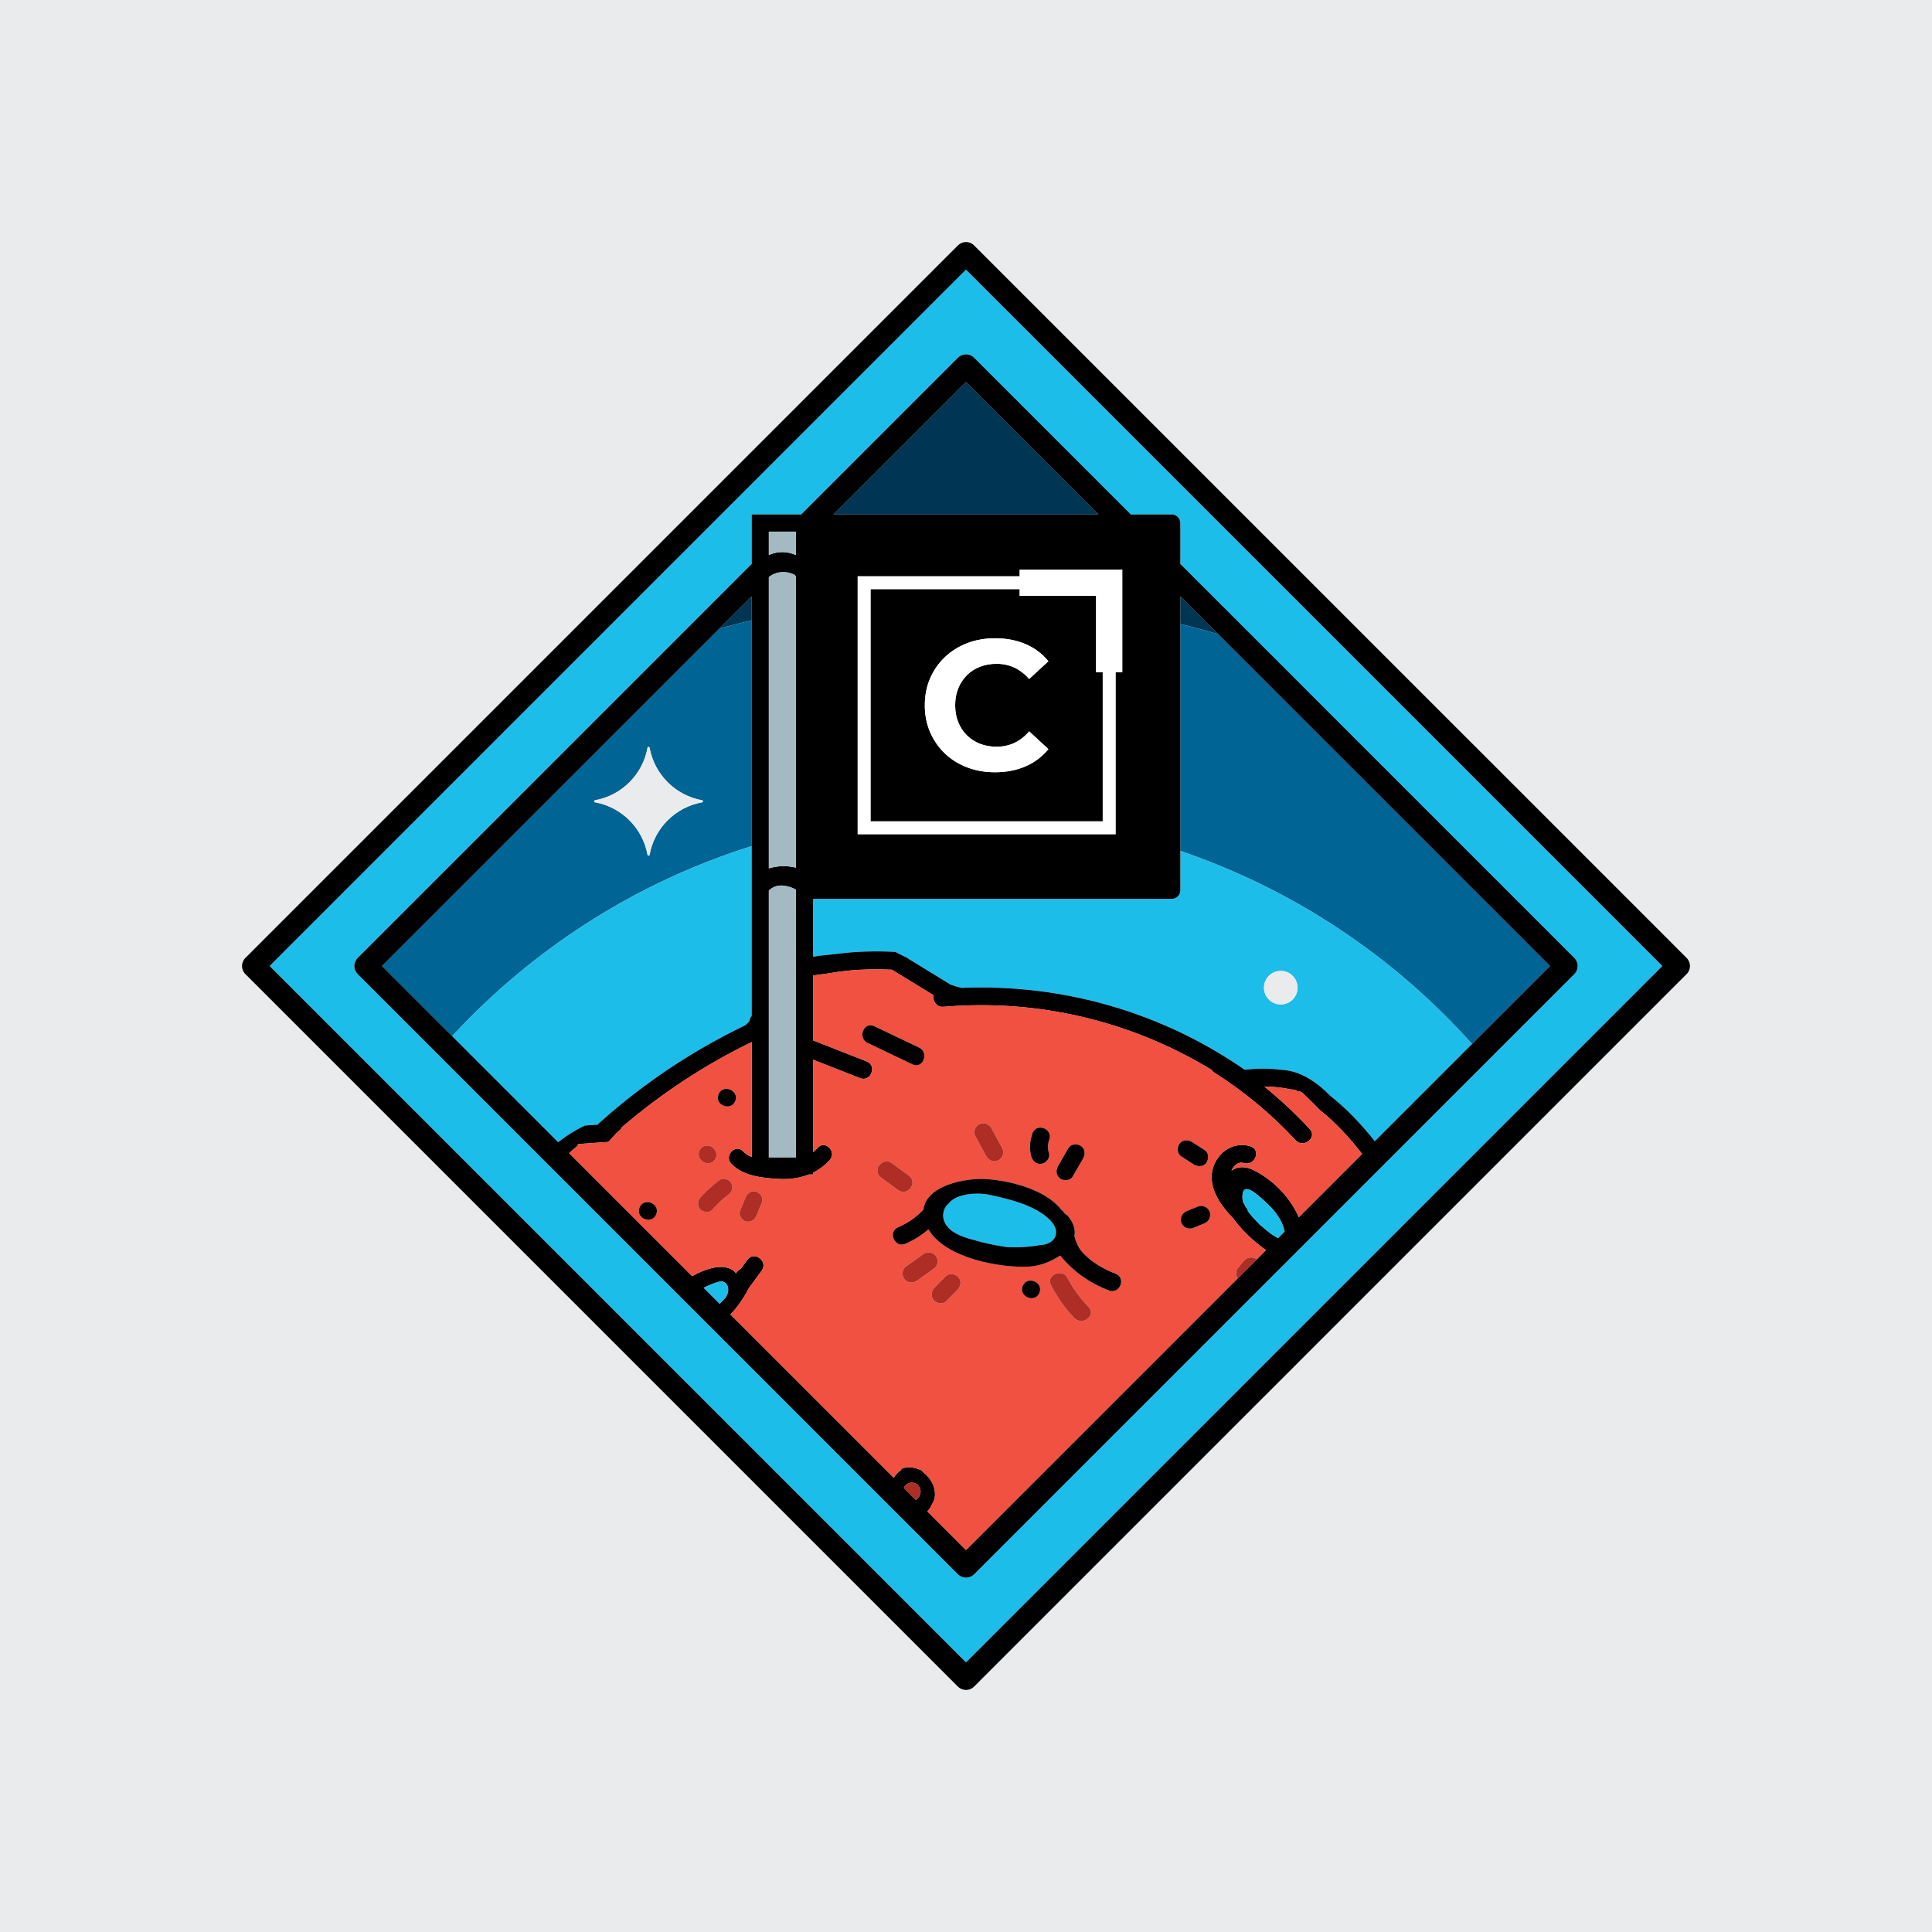
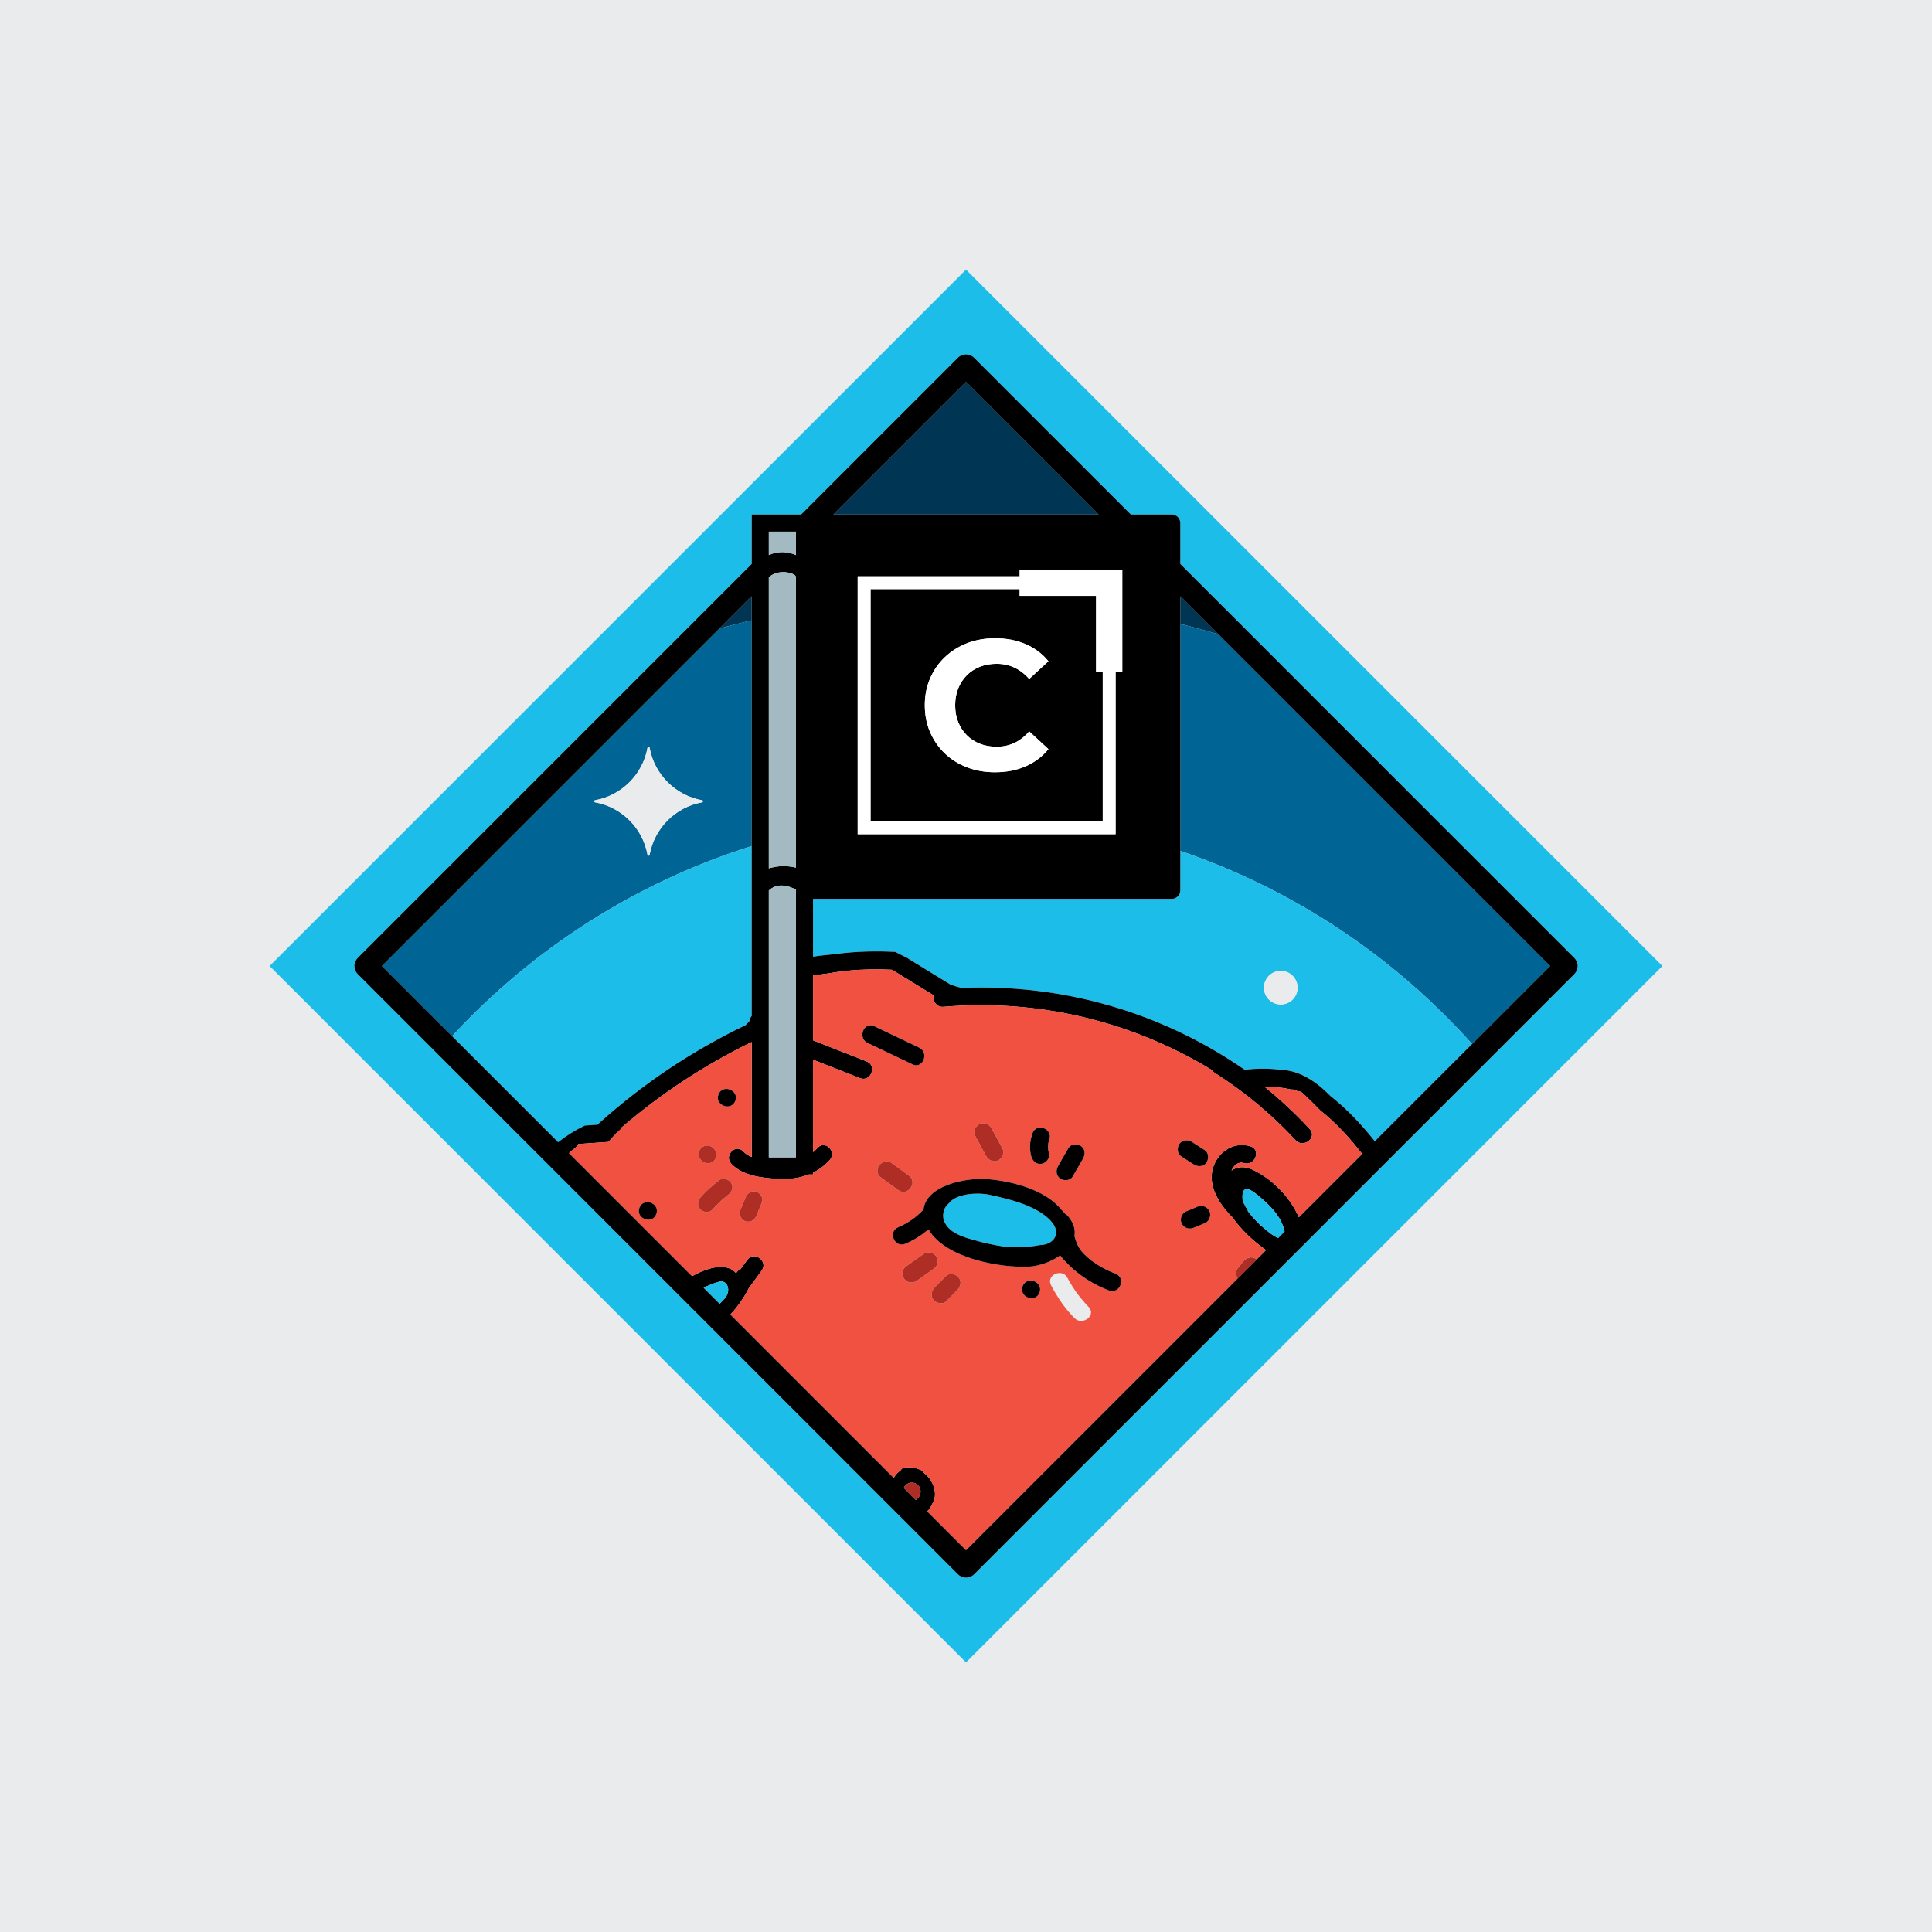
<svg xmlns="http://www.w3.org/2000/svg" id="a" width="315" height="315" viewBox="0 0 315 315">
  <rect x="0" width="315" height="315" fill="#eaebed" stroke-width="0" />
  <path d="M122.558,97.217l-5.246,5.246c1.735-.473,3.486-.908,5.246-1.319v-3.927Z" fill="#003554" stroke-width="0" />
  <polygon points="157.5 62.275 135.892 83.883 179.108 83.883 157.5 62.275" fill="#003554" stroke-width="0" />
  <path d="M192.442,97.217v4.511c2.083.524,4.153,1.077,6.2,1.688l-6.2-6.2Z" fill="#003554" stroke-width="0" />
  <path d="M122.558,137.949v-36.805c-1.76.411-3.51.846-5.246,1.319l-55.039,55.039,11.439,11.439.003.003c13.139-14.228,29.912-25.045,48.843-30.994ZM97.023,130.474c4.343-.785,7.767-4.209,8.552-8.552.035-.197.304-.197.339,0,.785,4.343,4.209,7.767,8.552,8.552.197.035.197.304,0,.339-4.343.785-7.767,4.209-8.552,8.552-.035.197-.304.197-.339,0-.785-4.343-4.209-7.767-8.552-8.552-.197-.035-.197-.304,0-.339Z" fill="#006494" stroke-width="0" />
  <path d="M192.442,101.728v37.012c18.489,6.282,34.816,17.244,47.567,31.478l.002-.002,12.715-12.715-54.085-54.085c-2.046-.611-4.117-1.164-6.2-1.688Z" fill="#006494" stroke-width="0" />
  <path d="M231.102,117.562l-62.83-62.83-10.772-10.77-113.539,113.539,40.883,40.883v.002l14.7,14.7,3.026,3.025,2.739,2.739,25.476,25.476.307.307.373.373,26.035,26.035,19.783-19.783.924-.924,2.627-2.627,3.363-3.363,45.196-45.196,2.124-2.124,39.523-39.523-6.255-6.256-33.683-33.683ZM256.676,158.824l-14.224,14.224-18.127,18.127-1.797,1.796-12.22,12.22-.495.497-1.602,1.602h-.002l-.934.934-.191.193-5.103,5.101-43.163,43.163c-.325.325-.741.497-1.165.531-.051.004-.101.015-.152.015s-.101-.011-.152-.015c-.425-.035-.84-.206-1.165-.531l-84.953-84.952-11.282-11.282-1.624-1.623c-.354-.354-.55-.829-.55-1.323,0-.292.076-.573.205-.829.089-.177.199-.344.341-.487l34.313-34.313,17.155-17.158,12.769-12.767v-8.064h8.064l25.56-25.56c.728-.728,1.907-.728,2.634,0l25.561,25.56h6.667c.771,0,1.397.626,1.397,1.397v6.667l14.064,14.061,16.519,16.523,33.654,33.654c.143.143.253.31.341.487.129.256.205.537.205.829,0,.494-.196.969-.55,1.323Z" fill="#1dbdea" stroke-width="0" />
  <path d="M168.272,184.993c-.3.882-.413,1.824-.287,2.748-.123-.923-.011-1.863.287-2.748Z" fill="#1dbdea" stroke-width="0" />
  <path d="M141.464,170.044c-.707-.337-.929-1.007-.832-1.617-.1.611.121,1.282.828,1.62,1.396.661,2.792,1.328,4.188,1.993-1.395-.665-2.789-1.331-4.184-1.997Z" fill="#1dbdea" stroke-width="0" />
  <path d="M147.461,208.556c-.473-.601-.401-1.602.245-2.062.106-.075.212-.151.318-.226-.108.077-.214.152-.323.229-.643.456-.717,1.453-.242,2.058.381.484.976.637,1.525.493-.547.143-1.142-.01-1.522-.493Z" fill="#1dbdea" stroke-width="0" />
  <path d="M152.563,204.746c-.077-.096-.165-.175-.257-.245.092.071.18.151.257.248.473.601.401,1.602-.245,2.062-.932.663-1.864,1.326-2.796,1.99.001-.001.003-.001.004-.002.931-.661,1.863-1.323,2.795-1.984.643-.466.717-1.462.242-2.068Z" fill="#1dbdea" stroke-width="0" />
  <path d="M143.639,191.991c-.667-.488-.706-1.212-.41-1.779-.297.567-.259,1.293.41,1.782.671.49,1.341.979,2.012,1.469-.671-.491-1.342-.982-2.013-1.472Z" fill="#1dbdea" stroke-width="0" />
  <path d="M149.658,173.654c.468-.108.813-.505.964-.977-.152.471-.497.867-.964.977Z" fill="#1dbdea" stroke-width="0" />
  <path d="M159.756,183.259c.77-.336,1.554.063,1.931.759.59,1.09,1.181,2.179,1.771,3.269.046.084.078.172.1.262-.022-.088-.053-.175-.097-.259-.596-1.09-1.183-2.18-1.77-3.269-.382-.699-1.164-1.099-1.938-.764-.432.189-.771.634-.865,1.115.096-.48.436-.925.867-1.113Z" fill="#1dbdea" stroke-width="0" />
  <path d="M192.173,188.056c-.125-.258-.164-.554-.128-.845-.037.291.002.587.128.845Z" fill="#1dbdea" stroke-width="0" />
  <path d="M174.346,208.899c.712,1.287,1.571,2.467,2.558,3.554-.987-1.09-1.846-2.269-2.558-3.554Z" fill="#1dbdea" stroke-width="0" />
  <path d="M166.742,209.694c.519-1.32,2.184-1.045,2.693-.084-.507-.961-2.178-1.239-2.695.082-.191.489-.114.921.105,1.258-.218-.337-.295-.768-.104-1.256Z" fill="#1dbdea" stroke-width="0" />
  <path d="M175.183,214.906c-1.223-1.242-2.255-2.623-3.132-4.114.876,1.494,1.908,2.874,3.13,4.117.575.584,1.344.565,1.914.246-.57.317-1.337.334-1.911-.249Z" fill="#1dbdea" stroke-width="0" />
  <path d="M151.923,210.796c-.079.38-.013.778.267,1.132.237.301.643.505,1.057.551-.413-.048-.819-.253-1.053-.55-.281-.357-.348-.754-.271-1.134Z" fill="#1dbdea" stroke-width="0" />
  <path d="M156.607,209.094c.009.255-.058.508-.177.744.119-.236.187-.489.177-.744Z" fill="#1dbdea" stroke-width="0" />
  <path d="M155.021,207.728c-.292.009-.572.106-.782.316-.323.333-.648.659-.973.988.325-.328.65-.656.975-.984.21-.212.489-.31.78-.32Z" fill="#1dbdea" stroke-width="0" />
  <path d="M142.538,167.313c2.438,1.164,4.877,2.327,7.315,3.491.131.062.24.139.339.222-.099-.083-.208-.16-.339-.223-2.441-1.164-4.872-2.329-7.312-3.493-.384-.183-.733-.179-1.028-.063.295-.114.642-.117,1.026.066Z" fill="#1dbdea" stroke-width="0" />
  <path d="M201.774,208.425c0,.009.009.009.009.019l.004-.004c-.005-.009-.012-.016-.018-.024.002.003.003.006.005.009Z" fill="#1dbdea" stroke-width="0" />
  <path d="M201.541,207.597c0,.009.002.017.002.026-0-.01-.002-.019-.002-.029,0,.001-.001.002-.001.004Z" fill="#1dbdea" stroke-width="0" />
-   <path d="M202.385,206.077c-.186.221-.374.443-.555.662-.001.001-.001.002-.001.002 0-0.0 0-0.0 0-.001.185-.221.371-.443.556-.664Z" fill="#1dbdea" stroke-width="0" />
  <path d="M106.147,196.113c-.681-.269-1.533-.1-1.88.776.348-.873,1.199-1.044,1.88-.776Z" fill="#1dbdea" stroke-width="0" />
  <path d="M140.78,175.891c-.176 0-.361-.028-.556-.105l-7.66-3.012v0l7.658,3.012c.196.077.382.105.559.105Z" fill="#1dbdea" stroke-width="0" />
  <path d="M141.595,173.207c.884.579.712,1.82.011,2.391.704-.572.877-1.815-.011-2.391Z" fill="#1dbdea" stroke-width="0" />
  <path d="M173.102,192.29c.597.255,1.437.145,1.78-.445.168-.292.337-.585.505-.878-.169.292-.337.585-.506.877-.341.592-1.183.698-1.779.446Z" fill="#1dbdea" stroke-width="0" />
  <path d="M117.605,180.068c.656.495,1.701.5,2.176-.367-.477.863-1.52.86-2.176.367Z" fill="#1dbdea" stroke-width="0" />
  <path d="M176.825,188.11c.036-.462-.125-.914-.555-1.239-.135-.1-.299-.173-.475-.219.175.047.339.12.474.221.43.322.591.775.556,1.238Z" fill="#1dbdea" stroke-width="0" />
  <path d="M172.387,190.396c-.221.576-.154,1.212.339,1.649-.489-.44-.556-1.072-.339-1.649Z" fill="#1dbdea" stroke-width="0" />
  <path d="M174.299,187.057c-.029.038-.064.07-.088.112-.132.229-.264.46-.396.69.133-.231.266-.461.399-.692.024-.042.057-.073.086-.11Z" fill="#1dbdea" stroke-width="0" />
  <path d="M118.878,177.605c-.653-.191-1.411.009-1.73.826-.043.11-.073.218-.091.323.018-.104.047-.21.09-.32.321-.816,1.078-1.017,1.73-.829Z" fill="#1dbdea" stroke-width="0" />
  <path d="M169.811,189.747c-.376.059-.7-.03-.967-.206.268.177.593.266.97.208.594-.094,1.2-.673,1.25-1.308-.053.636-.66,1.214-1.253,1.306Z" fill="#1dbdea" stroke-width="0" />
  <path d="M147.98,241.913c-.019.009-.032.026-.05.036.041-.025.082-.049.125-.069-.024.011-.053.02-.075.033Z" fill="#1dbdea" stroke-width="0" />
  <path d="M149.32,244.549h.001c.056-.028.112-.065.158-.102q.009-.009.019-.019l.019-.019c.02-.016.037-.035.056-.052-.08.072-.167.132-.26.185l.007.007Z" fill="#1dbdea" stroke-width="0" />
  <path d="M148.474,241.745c-.036.004-.066.015-.098.022.057-.012.115-.017.172-.022-.025.002-.05-.004-.074,0Z" fill="#1dbdea" stroke-width="0" />
  <path d="M148.269,241.792h-.009c-.04.015-.071.032-.108.047.065-.026.131-.049.199-.065-.027.007-.056.011-.082.019Z" fill="#1dbdea" stroke-width="0" />
  <path d="M197.117,197.345c.028.048.06.094.083.147.209.48.121,1.042-.175,1.455.298-.415.386-.978.175-1.456-.023-.052-.055-.097-.083-.145Z" fill="#1dbdea" stroke-width="0" />
  <path d="M95.323,183.518c.717-.047,1.425-.102,2.133-.149.074-.093.149-.177.242-.261,7.2-6.474,15.193-11.793,23.893-15.984.214-.214.419-.438.615-.671.019-.233.102-.475.28-.717.024-.033.049-.064.073-.096v-27.69c-18.93,5.95-35.704,16.766-48.843,30.994l17.285,17.285c1.313-1.034,2.729-1.928,4.285-2.683.019-.009.028-.019.037-.028Z" fill="#1dbdea" stroke-width="0" />
-   <path d="M149.381,241.926c.515.302.797.912.694,1.497.108-.584-.175-1.197-.694-1.497Z" fill="#1dbdea" stroke-width="0" />
  <path d="M149.926,243.869c.005-.013.014-.025.02-.037l.009-.023-.01.025c-.005.013-.013.023-.019.036Z" fill="#1dbdea" stroke-width="0" />
  <path d="M192.442,138.74v6.42c0,.771-.626,1.397-1.397,1.397h-58.482v9.425c1.365-.231,2.769-.31,3.699-.437,3.223-.428,6.465-.512,9.716-.345.68.354,1.369.708,2.068,1.043,0,.019.009.037.019.047,2.264,1.397,4.527,2.785,6.8,4.173.028.028.047.047.074.065.596.205,1.202.391,1.807.54,16.497-.68,32.611,3.94,46.211,13.358,2.003-.261,3.978-.242,5.952,0,3.074.13,5.747,1.956,8.02,4.276,2.664,2.087,5.049,4.63,7.228,7.368l15.852-15.852c-12.751-14.234-29.078-25.196-47.567-31.478ZM208.821,163.774c-1.513,0-2.739-1.227-2.739-2.739s1.226-2.739,2.739-2.739,2.739,1.227,2.739,2.739-1.226,2.739-2.739,2.739Z" fill="#1dbdea" stroke-width="0" />
  <path d="M147.524,242.313c-.004.004-.005.009-.009.013.009-.012.019-.023.029-.035-.006.008-.014.014-.02.023Z" fill="#1dbdea" stroke-width="0" />
  <path d="M148.94,241.754c-.006-.001-.012-0-.018-.001.072.013.143.035.214.059-.065-.021-.13-.043-.196-.058Z" fill="#1dbdea" stroke-width="0" />
  <path d="M196.904,189.107c.088-.305.095-.637-.002-.935.096.298.09.63.002.935Z" fill="#1dbdea" stroke-width="0" />
  <path d="M194.638,189.861c.307.196.685.29,1.046.264-.36.026-.735-.069-1.043-.267-.681-.437-1.362-.874-2.042-1.311-.071-.046-.131-.101-.189-.157.057.057.117.112.188.158.68.438,1.36.876,2.04,1.313Z" fill="#1dbdea" stroke-width="0" />
  <path d="M193.4,197.508s-0.0 0-.001 0c-.639.262-.981.999-.84,1.661-.139-.66.2-1.393.841-1.661Z" fill="#1dbdea" stroke-width="0" />
  <path d="M149.75,244.167q.009-.009.019-.018c.006-.008.011-.018.017-.028-.025.036-.054.068-.083.101.016-.018.034-.034.047-.055Z" fill="#1dbdea" stroke-width="0" />
  <path d="M194.576,200.197c-.128.053-.26.081-.393.096.132-.015.263-.042.391-.093.624-.261,1.248-.522,1.863-.773.184-.077.344-.192.475-.333-.13.139-.288.252-.471.328-.622.258-1.243.516-1.865.774Z" fill="#1dbdea" stroke-width="0" />
  <path d="M256.679,156.185l-33.654-33.654-16.519-16.523-14.064-14.061v-6.667c0-.771-.626-1.397-1.397-1.397h-6.667l-25.561-25.56c-.728-.728-1.907-.728-2.634,0l-25.56,25.56h-8.064v8.064l-12.769,12.767-17.155,17.158-34.313,34.313c-.143.143-.253.31-.341.487-.129.256-.205.537-.205.829,0,.494.196.969.55,1.323l1.624,1.623,11.282,11.282,84.953,84.952c.325.325.741.497,1.165.531.051.004.101.015.152.015s.101-.011.152-.015c.425-.035.84-.206,1.165-.531l43.163-43.163,5.103-5.101.191-.193.934-.934h.002l1.602-1.602.495-.497,12.22-12.22,1.797-1.796,18.127-18.127,14.224-14.224c.354-.354.55-.829.55-1.323,0-.292-.076-.573-.205-.829-.089-.177-.199-.344-.341-.487ZM157.5,62.275l21.608,21.608h-43.217l21.608-21.608ZM182.98,92.883v16.721h-1.091v26.409h-42.049v-42.051h26.407v-1.079h16.733ZM125.353,86.678h4.415v3.822c-1.391-.632-2.993-.657-4.415-.007v-3.815ZM125.353,94.085c.033-.022.068-.038.1-.064,1.17-.909,2.778-.95,4.067-.329.086.099.17.201.248.314v47.456c-1.451-.353-2.98-.322-4.415.117v-47.494ZM125.353,145.197c1.271-1.228,2.947-.901,4.415-.163v43.66h-4.415v-43.497ZM73.716,168.943l-.003-.003-11.439-11.439,55.039-55.039,5.246-5.246v68.422c-.024.033-.049.064-.073.096-.177.242-.261.484-.28.717-.196.233-.401.457-.615.671-8.7,4.192-16.692,9.511-23.893,15.984-.093.084-.168.168-.242.261-.708.046-1.416.102-2.133.149-.009.009-.019.019-.037.028-1.556.754-2.971,1.649-4.285,2.683l-17.285-17.285ZM118.526,211.099c-.023.093-.06.186-.112.278-.051.092-.116.183-.196.271-.289.317-.578.624-.876.922l-2.608-2.608c.196-.112.41-.214.615-.298.233-.102.475-.205.708-.298.382-.14.754-.27,1.118-.373.165-.048.319-.066.46-.06.988.045,1.363,1.301.891,2.165ZM150.075,243.423c-.016.087-.04.174-.074.259l-.047.126-.009.023c-.005.013-.014.025-.02.037-.023.053-.045.105-.083.158-.014.029-.036.062-.058.094-.006.009-.011.019-.017.028q-.009.009-.019.018c-.013.021-.031.037-.047.055-.019.022-.035.045-.056.066-.021.027-.049.047-.074.069-.019.017-.036.036-.056.052l-.019.019q-.009.009-.019.019c-.046.037-.102.074-.158.102h-.001l-.007-.007c-.002.001-.003.002-.004.003l-1.943-1.952c.019-.065.056-.131.093-.186.016-.024.034-.054.056-.08.004-.004.005-.009.009-.013.006-.009.014-.015.02-.023.013-.019.026-.039.045-.052.047-.065.093-.112.149-.149.059-.059.124-.1.192-.141.018-.011.031-.027.05-.036.022-.013.051-.021.075-.033.03-.015.063-.029.096-.042.037-.015.069-.032.108-.047h.009c.026-.007.055-.012.082-.019.008-.002.017-.004.025-.006.032-.008.062-.018.098-.022.025-.004.05.002.074,0,.087-.008.174-.015.261,0,.04,0,.074.002.112.008.006.001.012,0,.018.001.065.015.13.037.196.058.019.006.037.011.056.017.068.026.129.062.19.097.519.3.802.914.694,1.497ZM208.373,201.864c-.002-.001-.003-.002-.005-.002l-.007.007h-.002c-.321-.18-.612-.358-.865-.524-.058-.038-.117-.077-.171-.114-.046-.031-.086-.06-.128-.091-.061-.043-.124-.088-.177-.128-.354-.27-.838-.671-1.36-1.146-.062-.031-.122-.07-.18-.116-.029-.024-.055-.056-.083-.085-.031-.032-.063-.059-.091-.097-.037-.047-.074-.093-.112-.14-.623-.605-1.256-1.293-1.749-1.981-.001-.001-.002-.002-.002-.003.009-.074.009-.149-.009-.224-.093-.13-.196-.252-.298-.382-.051-.062-.085-.129-.118-.196-.009-.018-.024-.034-.031-.052-.001-.002-.001-.003-.001-.005-.034-.084-.055-.168-.064-.25-.057-.049-.112-.106-.163-.163-.007-.008-.016-.015-.023-.023-0-.001-0-.001-.001-.002-.083-.223-.13-.436-.148-.641-.029-.414-.013-.735.04-.979.164-.755.678-.762,1.283-.465.763.375,1.67,1.236,2.198,1.704.428.373.82.754,1.183,1.155.084.084.168.177.242.27q.009.009.019.019c.112.121.214.252.307.373.009.019.028.028.037.046.056.056.093.112.13.168l.009.009c.102.13.196.261.279.401.019.019.028.037.037.056.066.09.123.183.181.28.008.013.016.024.024.037.037.065.074.121.112.186.044.08.083.161.124.239.035.068.072.135.107.206.01.02.02.038.03.058.019.037.037.084.056.121.009.009.009.028.019.037.047.102.093.214.13.326.028.056.047.121.075.186.009.028.019.065.028.093.006.019.01.039.016.058.059.176.118.353.151.538.009.019.019.037.019.065,0,0,0,.009.009.009,0,.009.009.019.009.037,0,.009,0,.019.009.037l-1.077,1.086ZM211.759,198.468c-1.397-3.325-4.415-6.288-7.508-7.75-1.388-.652-2.59-.494-3.465.149.363-.838,1.081-1.528,2.021-1.239,1.798.55,2.878-2.17,1.071-2.729-2.59-.792-5.114.736-6.017,3.251-1.081,3.046.857,6.055,2.897,8.16.056.056.112.102.168.149,1.323,1.891,3.316,3.856,5.487,5.356l-1.509,1.518h-.009v.009l-3.107,3.098-.004.004-44.283,44.283-6.316-6.316c.335-.317.587-.699.755-1.118,1.136-1.667.233-4.015-1.388-5.216-.093-.121-.186-.233-.289-.345-1.071-.484-2.114-.671-3.186-.298-.102.102-.186.224-.279.345-.456.289-.81.699-1.071,1.174l-26.631-26.631c1.183-1.267,2.189-2.72,2.999-4.294l2.096-2.86c1.118-1.528-1.23-3.288-2.347-1.761-.373.503-.736,1.006-1.108,1.518-.289.121-.55.335-.717.68-1.369-1.714-4.331-1.127-7.173.466h0l-20.064-20.064c.354-.317.717-.633,1.09-.941.196-.168.326-.345.41-.54,1.63-.112,3.251-.233,4.881-.345.019-.009.028-.009.047-.009.363-.438.754-.848,1.155-1.248v-.065c0-.009.009-.009.009-.009.065-.046.13-.084.186-.13.233-.214.456-.438.689-.652.047-.084.093-.168.112-.252,6.475-5.545,13.54-10.187,21.199-13.92v18.75c-.541-.229-1.022-.519-1.373-.907-1.21-1.335-3.182.646-1.976,1.976,1.864,2.056,5.287,2.382,7.907,2.509,1.665.081,3.283-.152,4.754-.735h.693v-.296c1.007-.496,1.929-1.179,2.727-2.073,1.194-1.338-.776-3.322-1.976-1.976-.238.267-.491.499-.751.713v-15.084l7.66,3.012c.196.077.381.106.556.105.318-.001.601-.109.826-.293.701-.571.872-1.812-.011-2.391-.088-.058-.188-.109-.298-.152l-8.734-3.434v-10.58c.856-.136,1.842-.227,2.135-.282,1.174-.205,2.347-.373,3.53-.494,2.403-.242,4.797-.27,7.191-.158l6.791,4.164c-.177.876.438,1.984,1.621,1.882,15.398-1.313,30.59,2.319,43.678,10.256.102.168.252.326.456.457,4.9,3.121,9.324,6.772,13.274,11.038,1.276,1.379,3.595-.428,2.31-1.817-2.319-2.496-4.779-4.797-7.396-6.921,1.481,0,2.953.149,4.406.475.317-.037.652.037.978.27.289-.019.606.075.904.354.959.913,1.9,1.826,2.813,2.776,2.487,1.965,4.76,4.434,6.837,7.098l-10.33,10.33ZM240.011,170.216l-.002.002-15.852,15.852c-2.18-2.739-4.564-5.282-7.228-7.368-2.273-2.32-4.946-4.145-8.02-4.276-1.975-.242-3.95-.261-5.952,0-13.6-9.418-29.715-14.038-46.211-13.358-.606-.149-1.211-.335-1.807-.54-.028-.019-.047-.037-.074-.065-2.273-1.388-4.536-2.776-6.8-4.173-.009-.009-.019-.028-.019-.047-.699-.335-1.388-.689-2.068-1.043-3.251-.168-6.492-.084-9.716.345-.93.127-2.335.205-3.699.437v-9.425h58.482c.771,0,1.397-.626,1.397-1.397v-47.943l6.2,6.2,54.085,54.085-12.715,12.715Z" fill="#000" stroke-width="0" />
-   <path d="M275.402,156.801c-.091-.225-.228-.435-.41-.617l-1.854-1.854-.506-.508-24.983-24.983-19.62-19.618-69.212-69.212c-.182-.182-.392-.319-.617-.409-.448-.185-.953-.185-1.401,0-.224.091-.435.228-.617.409l-116.175,116.175c-.182.182-.319.393-.41.617-.185.448-.185.952-0,1.4.091.225.228.435.41.617l116.175,116.175c.338.338.774.512,1.216.536.034.002.067.01.101.01s.067-.008.101-.01c.442-.024.878-.198,1.216-.536l45.349-45.349,5.479-5.477,4.299-4.301,61.049-61.049c.182-.182.319-.393.41-.617.185-.448.185-.952-0-1.4ZM231.516,197.024l-2.124,2.124-45.196,45.196-3.363,3.363-2.627,2.627-.924.924-19.783,19.783-26.035-26.035-.373-.373-.307-.307-25.476-25.476-2.739-2.739-3.026-3.025-14.7-14.7v-.002l-40.883-40.883,113.539-113.539,10.772,10.77,62.83,62.83,33.683,33.683,6.255,6.256-39.523,39.523Z" fill="#000" stroke-width="0" />
  <path d="M97.023,130.813c4.343.785,7.767,4.209,8.552,8.552.035.197.304.197.339,0,.785-4.343,4.209-7.767,8.552-8.552.197-.035.197-.304,0-.339-4.343-.785-7.767-4.209-8.552-8.552-.035-.197-.304-.197-.339,0-.785,4.343-4.209,7.767-8.552,8.552-.197.035-.197.304,0,.339Z" fill="#eaebed" stroke-width="0" />
  <circle cx="208.821" cy="161.035" r="2.739" fill="#eaebed" stroke-width="0" />
  <path d="M149.381,241.926c-.061-.035-.122-.071-.19-.097-.019-.006-.037-.011-.056-.017-.071-.024-.142-.047-.214-.059-.038-.006-.072-.008-.112-.008-.087-.015-.174-.008-.261,0-.058.005-.116.01-.172.022-.008.002-.017.004-.025.006-.068.016-.134.04-.199.065-.033.013-.065.027-.096.042-.043.02-.084.044-.125.069-.069.041-.133.081-.192.141-.056.037-.102.084-.149.149-.019.013-.032.033-.045.052-.009.012-.02.023-.029.035-.022.026-.04.056-.056.08-.037.056-.074.121-.093.186l1.943,1.952c.002-.001.003-.002.004-.003.093-.052.18-.113.26-.185.025-.022.053-.042.074-.069.02-.02.037-.044.056-.066.028-.033.057-.065.083-.101.021-.032.043-.065.058-.094.038-.053.06-.105.083-.158.005-.013.013-.023.019-.036l.01-.025.047-.126c.034-.085.058-.172.074-.259.103-.585-.179-1.196-.694-1.497Z" fill="#ae2d24" stroke-width="0" />
  <path d="M117.636,208.934c-.141-.006-.295.012-.46.06-.363.102-.736.233-1.118.373-.233.093-.475.196-.708.298-.205.084-.419.186-.615.298l2.608,2.608c.298-.298.587-.605.876-.922.079-.088.144-.179.196-.271.051-.092.088-.185.112-.278.473-.864.097-2.12-.891-2.165Z" fill="#1dbdea" stroke-width="0" />
  <path d="M209.43,200.703c-.009,0-.009-.009-.009-.009,0-.028-.009-.046-.019-.065-.034-.185-.093-.361-.151-.538-.006-.019-.01-.039-.016-.058-.009-.028-.019-.065-.028-.093-.028-.065-.047-.13-.075-.186-.037-.112-.084-.224-.13-.326-.009-.009-.009-.028-.019-.037-.019-.037-.037-.084-.056-.121-.01-.02-.02-.038-.03-.058-.034-.071-.071-.138-.107-.206-.041-.078-.08-.159-.124-.239-.037-.065-.075-.121-.112-.186-.008-.013-.016-.024-.024-.037-.058-.097-.115-.189-.181-.28-.009-.019-.019-.037-.037-.056-.084-.14-.177-.27-.279-.401l-.009-.009c-.037-.056-.074-.112-.13-.168-.009-.019-.028-.028-.037-.046-.093-.121-.196-.252-.307-.373q-.009-.009-.019-.019c-.074-.093-.158-.186-.242-.27-.363-.401-.754-.782-1.183-1.155-.528-.469-1.434-1.329-2.198-1.704-.605-.297-1.12-.291-1.283.465-.053.244-.069.565-.04.979.019.205.065.418.148.641 0.0.001 0.0.001.001.002.007.008.016.015.023.023.051.057.106.114.163.163.009.082.03.167.064.25.001.002.001.003.001.005.007.018.023.034.031.052.032.067.066.133.118.196.102.13.205.252.298.382.019.075.019.149.009.224.001.001.002.002.002.003.493.688,1.125,1.377,1.749,1.981.037.046.075.093.112.14.028.038.061.065.091.097.028.028.054.061.083.085.057.046.117.085.18.116.522.475,1.006.875,1.36,1.146.053.04.116.085.177.128.042.03.082.06.128.091.054.037.113.075.171.114.254.167.544.345.865.524h.002l.007-.007c.002.001.003.002.005.002l1.077-1.086c-.009-.019-.009-.028-.009-.037,0-.019-.009-.028-.009-.037Z" fill="#1dbdea" stroke-width="0" />
  <path d="M215.252,181.04c-.913-.95-1.854-1.863-2.813-2.776-.298-.279-.615-.373-.904-.354-.326-.233-.661-.307-.978-.27-1.453-.326-2.925-.475-4.406-.475,2.618,2.124,5.077,4.425,7.396,6.921,1.286,1.388-1.034,3.195-2.31,1.817-3.95-4.266-8.374-7.918-13.274-11.038-.205-.13-.354-.289-.456-.457-13.087-7.936-28.28-11.569-43.678-10.256-1.183.102-1.798-1.006-1.621-1.882l-6.791-4.164c-2.394-.112-4.788-.084-7.191.158-1.183.121-2.357.289-3.53.494-.293.055-1.278.146-2.135.282v10.58l8.734,3.434c.11.043.209.095.298.152.888.576.715,1.819.011,2.391-.226.184-.508.293-.826.293-.176.001-.362-.028-.559-.105l-7.658-3.012v15.083c.26-.214.513-.446.751-.713,1.2-1.346,3.17.638,1.976,1.976-.797.894-1.72,1.576-2.727,2.073v.296h-.693c-1.471.584-3.089.816-4.754.735-2.62-.127-6.043-.453-7.907-2.509-1.206-1.33.766-3.311,1.976-1.976.351.388.833.678,1.373.907v-18.75c-7.659,3.733-14.724,8.375-21.199,13.92-.019.084-.065.168-.112.252-.233.214-.456.438-.689.652-.056.047-.121.084-.186.13,0,0-.009,0-.009.009v.065c-.401.401-.792.81-1.155,1.248-.019,0-.028,0-.047.009-1.63.112-3.251.233-4.881.345-.084.196-.214.373-.41.54-.373.307-.736.624-1.09.941l20.064,20.064h0c2.841-1.593,5.803-2.18,7.173-.466.168-.345.428-.559.717-.68.373-.512.736-1.015,1.108-1.518,1.118-1.528,3.465.233,2.347,1.761l-2.096,2.86c-.81,1.574-1.816,3.027-2.999,4.294l26.631,26.631c.261-.475.615-.885,1.071-1.174.093-.121.177-.242.279-.345,1.071-.373,2.115-.186,3.186.298.102.112.196.224.289.345,1.621,1.202,2.524,3.549,1.388,5.216-.168.419-.419.801-.755,1.118l6.316,6.316,44.283-44.283c0-.009-.009-.009-.009-.019-.002-.003-.003-.006-.005-.009-.145-.235-.222-.514-.226-.794-0-.009-.002-.017-.002-.026,0-.001.001-.003.001-.004.001-.146.024-.29.066-.427.006-.019.013-.035.019-.054.048-.134.11-.261.201-.37.001-.001.001-.002.001-.002.182-.219.369-.442.555-.662.137-.163.274-.326.41-.49.001-.001.002-.002.003-.003.013-.015.028-.026.041-.041.054-.06.109-.119.169-.17.012-.01.025-.016.037-.026.521-.414,1.218-.455,1.806-.054.016.011.029.027.044.039h.009l1.509-1.518c-2.17-1.5-4.164-3.465-5.487-5.356-.056-.047-.112-.093-.168-.149-2.04-2.105-3.978-5.114-2.897-8.16.903-2.515,3.428-4.043,6.017-3.251,1.807.559.727,3.279-1.071,2.729-.941-.289-1.658.4-2.021,1.239.876-.643,2.077-.801,3.465-.149,3.093,1.462,6.111,4.425,7.508,7.75l10.33-10.33c-2.077-2.664-4.35-5.133-6.837-7.098ZM106.996,197.969c-.692,1.761-3.423.684-2.732-1.074.001-.003.002-.004.003-.007.346-.876,1.198-1.045,1.88-.776.684.268,1.194.977.849,1.857ZM117.057,178.754c.018-.104.047-.212.091-.323.32-.817,1.077-1.017,1.73-.826.756.218,1.372.96,1.001,1.903-.028.071-.064.13-.098.192-.474.867-1.519.863-2.176.367-.391-.294-.644-.756-.548-1.314ZM114.318,187.177c.534-.534,1.442-.534,1.976,0,.038.038.075.075.113.113.535.535.535,1.44,0,1.976-.534.534-1.442.534-1.976,0-.038-.038-.076-.076-.113-.113-.535-.535-.535-1.44,0-1.976ZM118.728,194.807c-.931.7-1.773,1.521-2.543,2.393-.501.568-1.467.509-1.976,0-.557-.557-.499-1.411,0-1.976.935-1.06,1.98-1.982,3.109-2.83.607-.456,1.565-.092,1.912.501.412.705.101,1.459-.501,1.912ZM124.239,196.012c-.296.72-.591,1.44-.887,2.16-.298.726-.906,1.161-1.719.976-.675-.154-1.254-1.041-.976-1.719.296-.72.591-1.44.887-2.16.298-.726.906-1.161,1.719-.976.675.154,1.254,1.041.976,1.719ZM172.387,190.396c.04-.107.087-.213.145-.314.427-.741.855-1.482,1.282-2.223.132-.229.264-.46.396-.69.025-.042.059-.075.088-.112.336-.432.968-.548,1.496-.405.175.047.339.119.475.219.43.325.592.778.555,1.239,0,.001,0,.001,0,.002-.001.009-.004.018-.004.027-.025.269-.115.54-.258.789-.392.679-.784,1.359-1.176,2.039-.168.293-.337.586-.505.878-.343.59-1.182.699-1.78.445-.013-.005-.027-.008-.04-.014-.018-.008-.032-.02-.049-.029-.066-.033-.131-.068-.188-.11-.038-.028-.066-.061-.1-.092-.493-.438-.56-1.073-.339-1.649ZM168.272,184.993c.027-.08.042-.162.072-.241.67-1.77,3.4-.691,2.732,1.074-.281.741-.264,1.463-.039,2.246.035.124.039.247.028.369-.05.635-.656,1.215-1.25,1.308-.377.058-.702-.032-.97-.208-.036-.024-.075-.044-.109-.071-.006-.005-.011-.011-.017-.017-.276-.227-.476-.559-.583-.931-.074-.257-.116-.519-.151-.782-.126-.924-.013-1.867.287-2.748ZM158.889,184.372c.094-.481.433-.926.865-1.115.773-.335,1.556.065,1.938.764.587,1.09,1.174,2.18,1.77,3.269.044.083.075.17.097.259.001.003.003.007.004.01.012.049.012.099.017.148.067.614-.331,1.272-.881,1.511-.194.084-.388.122-.576.121-.004,0-.008-.001-.011-.001-.09-.001-.178-.011-.264-.029-.026-.005-.05-.017-.075-.024-.063-.018-.127-.034-.188-.06-.012-.005-.023-.013-.035-.019-.323-.148-.6-.412-.782-.747-.59-1.089-1.181-2.179-1.771-3.268-.139-.256-.163-.543-.108-.818ZM141.46,170.048c-.706-.338-.927-1.009-.828-1.62.084-.526.409-1.0.88-1.182.295-.115.644-.119,1.028.063,2.441,1.164,4.872,2.329,7.312,3.493.131.063.24.14.339.223.512.429.611,1.092.43,1.651-.152.472-.497.869-.964.977-.261.061-.559.034-.879-.119-1.044-.498-2.087-.996-3.131-1.494-1.396-.665-2.792-1.332-4.188-1.993ZM143.229,190.212c.38-.729,1.313-1.197,2.172-.569.932.682,1.864,1.363,2.796,2.045,1.526,1.116-.236,3.465-1.762,2.349-.261-.191-.522-.382-.783-.573-.671-.49-1.341-.979-2.012-1.469-.669-.49-.707-1.216-.41-1.782ZM149.526,208.798c-.001.001-.003.001-.004.002h-0c-.005.004-.012.005-.018.009-.162.112-.339.193-.521.24-.548.144-1.144-.009-1.525-.493-.475-.606-.401-1.602.242-2.058.108-.077.214-.152.323-.229.826-.588,1.652-1.176,2.478-1.764.55-.392,1.283-.406,1.805-.004.092.07.18.149.257.245.475.605.401,1.602-.242,2.068-.931.661-1.863,1.323-2.795,1.984ZM156.429,209.838c-.009.017-.014.035-.023.052-.01.018-.023.035-.034.053-.086.146-.19.286-.314.411-.601.607-1.202,1.214-1.803,1.821-.264.267-.639.348-1.008.305-.414-.046-.82-.251-1.057-.551-.281-.354-.346-.752-.267-1.132.069-.338.253-.662.515-.928.276-.279.552-.558.828-.837.325-.329.65-.655.973-.988.21-.21.49-.306.782-.316.486-.017,1.004.212,1.282.564.2.254.294.528.303.802.01.255-.058.508-.177.744ZM169.474,210.768c-.5,1.272-2.059,1.059-2.628.182-.219-.337-.297-.769-.105-1.258.517-1.321,2.187-1.043,2.695-.082.17.321.211.718.038,1.158ZM177.874,214.055c-.002.024.001.049-.002.073-.008.051-.025.099-.04.148-.01.033-.015.067-.027.099-.012.031-.031.06-.046.09-.023.048-.043.096-.072.141-.011.016-.025.031-.036.047-.039.056-.079.113-.127.164-.007.008-.016.014-.024.022-.055.057-.113.113-.176.162-.065.051-.135.095-.206.137-.008.005-.015.011-.023.015-.571.318-1.339.337-1.914-.246-1.221-1.243-2.253-2.623-3.13-4.117-.24-.408-.474-.82-.69-1.244-.215-.423-.207-.812-.061-1.133.012-.026.03-.049.043-.074.028-.052.054-.104.089-.151.032-.043.071-.08.107-.12.024-.025.044-.054.07-.077.019-.017.041-.031.061-.047.669-.556,1.862-.588,2.381.43.091.179.198.348.295.523.712,1.285,1.571,2.465,2.558,3.554.194.213.382.43.585.636.166.169.275.344.336.521.009.026.01.051.017.077.016.061.034.123.039.184.005.062-.001.123-.006.184ZM180.815,210.4c-3.148-1.192-5.859-3.13-7.964-5.701-1.528,1.062-3.502,1.742-5.095,1.816-4.713.233-13.618-1.36-16.366-6.073-1.136.95-2.385,1.76-3.782,2.347-1.742.736-2.916-1.956-1.164-2.692,1.574-.671,2.962-1.63,4.127-2.888.438-3.922,6.809-5.207,10.302-4.965,3.707.252,9.492,1.63,12.1,4.909.261.233.494.484.699.764.158.084.307.186.447.345.978,1.164,1.248,2.282,1.062,3.288.158.531.326,1.053.568,1.546.503,1.006,1.351,1.742,2.208,2.441,1.183.866,2.487,1.584,3.931,2.133,1.77.671.699,3.4-1.071,2.729ZM192.173,188.056c-.126-.258-.165-.554-.128-.845.032-.259.119-.511.261-.719.247-.363.627-.535,1.025-.56.167-.011.338.001.503.042.186.045.366.122.527.225.681.437,1.362.874,2.042,1.311.253.162.414.399.499.663.097.298.09.63.002.935-.047.164-.115.32-.208.457-.042.062-.092.112-.141.163-.019.02-.035.045-.055.063-.042.039-.09.067-.136.098-.032.022-.061.05-.095.069-.179.1-.379.152-.584.167-.361.027-.739-.068-1.046-.264-.68-.438-1.36-.876-2.04-1.313-.071-.046-.131-.101-.188-.158-.1-.099-.178-.211-.238-.334ZM197.025,198.946c-.036.051-.071.103-.114.149-.131.14-.291.255-.475.333-.615.252-1.239.512-1.863.773-.127.051-.259.078-.391.093-.629.076-1.272-.245-1.538-.856-.038-.087-.065-.177-.085-.269-.141-.662.201-1.399.84-1.661 0-0.0 0-0.0.001-0.0.001-.001.002-.001.003-.002.622-.258,1.243-.516,1.865-.774.682-.283,1.48-.018,1.849.613.028.048.06.093.083.145.211.479.123,1.042-.175,1.456Z" fill="#f05140" stroke-width="0" />
  <path d="M161.3,194.798c-1.113-.236-2.826-.281-4.293.088-.357.09-.702.197-1.017.341-.536.244-.994.57-1.313.996-.354.279-.633.661-.792,1.192-.324,1.081.061,2.065.785,2.809.193.198.405.383.64.544.216.146.445.275.678.399.737.391,1.552.678,2.401.9.135.035.268.076.405.108.403.125.812.236,1.218.339,1.537.392,3.029.64,3.942.788.568.093,3.428.14,5.645-.307,2.18-.037,3.679-1.956,1.593-4.08-2.366-2.403-6.707-3.437-9.893-4.117Z" fill="#1dbdea" stroke-width="0" />
  <path d="M203.044,205.349c-.012.009-.025.016-.037.026-.06.05-.115.109-.169.17-.013.014-.028.026-.041.041-.001.001-.002.002-.003.003-.137.163-.274.326-.41.49-.185.221-.371.443-.556.664-0.0 0-0.0 0-0.0.001-.092.109-.153.237-.201.37-.006.018-.013.035-.019.054-.043.138-.066.281-.066.427,0,.01.002.019.002.029.004.28.081.559.226.794.005.009.012.016.018.024l3.107-3.098v-.009h.001c-.016-.012-.028-.028-.044-.039-.588-.401-1.285-.359-1.806.054Z" fill="#ae2d24" stroke-width="0" />
  <path d="M197.2,197.492c-.023-.053-.054-.098-.083-.147-.369-.631-1.167-.896-1.849-.613-.622.258-1.243.516-1.865.774-.001.001-.002.002-.003.002-.641.268-.979,1.001-.841,1.661.019.091.047.181.085.269.266.61.909.932,1.538.856.133-.016.265-.043.393-.096.622-.258,1.243-.516,1.865-.774.183-.076.341-.19.471-.328.043-.046.077-.098.114-.149.296-.413.384-.975.175-1.455Z" fill="#000" stroke-width="0" />
  <path d="M194.642,189.858c.308.198.683.293,1.043.267.205-.015.405-.066.584-.167.034-.019.063-.046.095-.069.046-.032.094-.06.136-.098.02-.018.036-.043.055-.063.049-.051.099-.101.141-.163.093-.137.161-.294.208-.457.088-.305.094-.637-.002-.935-.085-.264-.247-.501-.499-.663-.681-.437-1.361-.874-2.042-1.311-.161-.103-.341-.18-.527-.225-.166-.041-.336-.053-.503-.042-.398.025-.777.198-1.025.56-.142.208-.229.46-.261.719-.036.29.003.587.128.845.06.123.138.236.238.334.057.056.117.112.189.157.681.437,1.362.874,2.042,1.311Z" fill="#000" stroke-width="0" />
  <path d="M181.886,207.671c-1.444-.549-2.748-1.267-3.931-2.133-.857-.699-1.705-1.434-2.208-2.441-.242-.494-.41-1.015-.568-1.546.186-1.006-.084-2.124-1.062-3.288-.14-.158-.289-.261-.447-.345-.205-.279-.438-.531-.699-.764-2.608-3.279-8.393-4.657-12.1-4.909-3.493-.242-9.864,1.043-10.302,4.965-1.164,1.258-2.552,2.217-4.127,2.888-1.751.736-.578,3.428,1.164,2.692,1.397-.587,2.645-1.397,3.782-2.347,2.748,4.713,11.653,6.306,16.366,6.073,1.593-.075,3.568-.754,5.095-1.816,2.105,2.571,4.816,4.508,7.964,5.701,1.77.671,2.841-2.059,1.071-2.729ZM169.6,202.995c-2.217.447-5.077.401-5.645.307-.914-.147-2.405-.396-3.942-.788-.406-.103-.815-.215-1.218-.339-.137-.032-.27-.072-.405-.108-.849-.222-1.664-.508-2.401-.9-.233-.124-.463-.253-.678-.399-.235-.161-.447-.346-.64-.544-.724-.744-1.109-1.728-.785-2.809.158-.531.438-.913.792-1.192.319-.426.777-.752,1.313-.996.315-.143.66-.251,1.017-.341,1.467-.37,3.18-.325,4.293-.088,3.186.68,7.526,1.714,9.893,4.117,2.087,2.124.587,4.043-1.593,4.08Z" fill="#000" stroke-width="0" />
  <path d="M152.563,204.749c-.077-.098-.164-.177-.257-.248-.522-.402-1.255-.388-1.805.004-.826.588-1.652,1.176-2.478,1.764-.106.075-.212.151-.318.226-.646.46-.718,1.46-.245,2.062.38.483.976.636,1.522.493.182-.048.359-.128.521-.24.006-.004.012-.005.018-.009h0c.932-.663,1.864-1.327,2.796-1.99.646-.46.718-1.46.245-2.062Z" fill="#ae2d24" stroke-width="0" />
  <path d="M155.021,207.728c-.291.01-.57.108-.78.32-.325.328-.65.656-.975.984-.276.279-.552.558-.828.837-.263.265-.446.589-.515.928-.077.379-.01.776.271,1.134.234.297.64.502,1.053.55.369.043.744-.038,1.008-.305.601-.607,1.202-1.214,1.803-1.821.124-.125.228-.265.314-.411.011-.018.024-.034.034-.053.009-.017.015-.035.023-.052.119-.236.186-.489.177-.744-.01-.274-.104-.548-.303-.802-.277-.352-.795-.581-1.282-.564Z" fill="#ae2d24" stroke-width="0" />
-   <path d="M177.824,213.61c-.061-.176-.169-.352-.336-.521-.203-.206-.391-.423-.585-.636-.987-1.087-1.846-2.267-2.558-3.554-.097-.175-.203-.344-.295-.523-.519-1.018-1.712-.987-2.381-.43-.02.016-.042.03-.061.047-.026.024-.046.052-.07.077-.037.039-.076.077-.107.12-.035.047-.061.1-.089.151-.014.025-.032.048-.043.074-.146.321-.154.71.061,1.133.216.424.45.836.69,1.244.877,1.491,1.91,2.872,3.132,4.114.575.584,1.342.566,1.911.249.008-.005.015-.011.023-.015.072-.042.142-.086.206-.137.064-.05.121-.105.176-.162.007-.008.017-.014.024-.022.047-.051.087-.107.127-.164.011-.016.026-.03.036-.047.029-.045.049-.094.072-.141.015-.03.034-.059.046-.09.013-.032.017-.066.027-.099.014-.049.032-.098.04-.148.004-.024 0-.049.002-.073.005-.061.011-.122.006-.184-.005-.061-.023-.122-.039-.184-.007-.026-.008-.052-.017-.077Z" fill="#ae2d24" stroke-width="0" />
+   <path d="M177.824,213.61Z" fill="#ae2d24" stroke-width="0" />
  <path d="M166.742,209.694c-.192.487-.115.919.104,1.256.569.877,2.128,1.09,2.628-.182.173-.44.132-.837-.038-1.158-.509-.961-2.174-1.236-2.693.084Z" fill="#000" stroke-width="0" />
  <path d="M172.726,192.045c.034.03.062.063.1.092.057.043.122.077.188.11.017.009.031.021.049.029.013.006.027.009.04.014.596.252,1.438.146,1.779-.446.169-.292.337-.584.506-.877.392-.68.784-1.359,1.176-2.039.143-.249.233-.52.258-.789.001-.009.004-.018.004-.027,0-.001,0-.001,0-.002.035-.462-.126-.916-.556-1.238-.135-.101-.299-.174-.474-.221-.527-.143-1.16-.028-1.496.405-.028.037-.062.068-.086.11-.133.231-.266.461-.399.692-.427.741-.855,1.482-1.282,2.223-.058.102-.105.207-.145.314-.217.577-.15,1.21.339,1.649Z" fill="#000" stroke-width="0" />
  <path d="M167.984,187.741c.035.263.077.525.151.782.107.372.307.703.583.931.006.005.011.011.017.017.034.027.073.047.109.071.268.176.591.265.967.206.593-.092,1.2-.671,1.253-1.306.01-.122.007-.246-.028-.369-.225-.782-.242-1.505.039-2.246.668-1.765-2.061-2.844-2.732-1.074-.03.078-.045.161-.072.241-.298.885-.41,1.825-.287,2.748Z" fill="#000" stroke-width="0" />
  <path d="M160.768,188.459c.181.335.459.598.782.747.012.005.023.014.035.019.061.026.124.043.188.06.025.007.049.018.075.024.086.019.175.028.264.029.004 0.0.008.001.011.001.189.002.383-.036.576-.121.55-.239.947-.897.881-1.511-.005-.05-.006-.1-.017-.148-.001-.003-.003-.007-.004-.01-.022-.09-.055-.178-.1-.262-.59-1.089-1.181-2.179-1.771-3.269-.377-.696-1.161-1.095-1.931-.759-.431.188-.772.633-.867,1.113-.055.276-.03.563.108.818.59,1.089,1.181,2.179,1.771,3.268Z" fill="#ae2d24" stroke-width="0" />
  <path d="M143.639,191.991c.671.491,1.342.982,2.013,1.472.261.191.522.382.783.573,1.526,1.117,3.287-1.232,1.762-2.349-.932-.682-1.864-1.364-2.796-2.045-.858-.628-1.791-.159-2.172.569-.296.567-.258,1.291.41,1.779Z" fill="#ae2d24" stroke-width="0" />
  <path d="M141.464,170.044c1.395.665,2.789,1.331,4.184,1.997,1.044.498,2.087.996,3.131,1.494.32.153.618.18.879.119.467-.11.812-.505.964-.977.181-.559.082-1.222-.43-1.651-.099-.083-.208-.16-.339-.222-2.438-1.164-4.876-2.327-7.315-3.491-.383-.183-.731-.18-1.026-.066-.471.181-.796.656-.88,1.182-.098.61.125,1.279.832,1.617Z" fill="#000" stroke-width="0" />
  <path d="M117.605,180.068c.656.493,1.699.496,2.176-.367.034-.062.07-.121.098-.192.371-.943-.245-1.685-1.001-1.903-.653-.188-1.41.013-1.73.829-.043.109-.073.216-.09.32-.096.558.157,1.02.548,1.314Z" fill="#000" stroke-width="0" />
  <path d="M106.147,196.113c-.681-.267-1.532-.097-1.88.776-.001.002-.002.004-.003.007-.691,1.758,2.04,2.834,2.732,1.074.346-.879-.165-1.588-.849-1.857Z" fill="#000" stroke-width="0" />
  <path d="M129.768,90.5v-3.822h-4.415v3.815c1.422-.65,3.024-.625,4.415.007Z" fill="#a3bac3" stroke-width="0" />
  <path d="M129.768,141.462v-47.456c-.078-.112-.162-.214-.248-.314-1.289-.621-2.897-.58-4.067.329-.033.025-.067.042-.1.064v47.494c1.436-.439,2.964-.47,4.415-.117Z" fill="#a3bac3" stroke-width="0" />
  <path d="M129.768,145.16v-.125c-1.469-.738-3.144-1.065-4.415.163v43.497h4.415v-43.534Z" fill="#a3bac3" stroke-width="0" />
  <path d="M166.247,97.151v-1.095h-24.31v37.861h37.855v-24.314h-1.084v-12.452h-12.461ZM156.231,117.734c.332.825.8,1.539,1.403,2.142.604.603,1.317,1.066,2.142,1.388.825.322,1.73.483,2.716.483,1.045,0,2.011-.206,2.896-.619.885-.412,1.689-1.042,2.413-1.887l3.138,2.897c-1.006,1.227-2.248,2.162-3.726,2.806-1.479.643-3.144.965-4.994.965-1.629,0-3.143-.267-4.541-.8s-2.61-1.293-3.636-2.278c-1.026-.985-1.826-2.142-2.399-3.47-.573-1.327-.86-2.785-.86-4.375s.287-3.048.86-4.375c.573-1.328,1.377-2.484,2.414-3.47,1.035-.985,2.248-1.745,3.636-2.278,1.387-.533,2.906-.8,4.556-.8,1.83,0,3.485.317,4.964.951,1.478.633,2.72,1.565,3.726,2.791l-3.138,2.896c-.724-.824-1.528-1.443-2.413-1.856-.885-.412-1.851-.619-2.896-.619-.986,0-1.891.162-2.716.483-.825.322-1.538.785-2.142,1.388-.603.603-1.071,1.318-1.403,2.142-.332.825-.498,1.74-.498,2.746s.166,1.921.498,2.745Z" fill="#000" stroke-width="0" />
  <path d="M157.634,110.101c.604-.603,1.317-1.066,2.142-1.388.825-.321,1.73-.483,2.716-.483,1.045,0,2.011.206,2.896.619.885.413,1.689,1.032,2.413,1.856l3.138-2.896c-1.006-1.226-2.248-2.158-3.726-2.791-1.479-.634-3.134-.951-4.964-.951-1.649,0-3.168.267-4.556.8-1.388.533-2.601,1.293-3.636,2.278-1.037.986-1.841,2.142-2.414,3.47-.573,1.327-.86,2.786-.86,4.375s.287,3.047.86,4.375c.573,1.328,1.373,2.485,2.399,3.47,1.026.985,2.238,1.745,3.636,2.278s2.912.8,4.541.8c1.85,0,3.515-.322,4.994-.965,1.478-.644,2.72-1.579,3.726-2.806l-3.138-2.897c-.724.845-1.528,1.475-2.413,1.887-.885.412-1.851.619-2.896.619-.986,0-1.891-.161-2.716-.483-.825-.322-1.538-.785-2.142-1.388-.603-.603-1.071-1.317-1.403-2.142-.332-.824-.498-1.739-.498-2.745s.166-1.921.498-2.746c.332-.824.8-1.539,1.403-2.142Z" fill="#fff" stroke-width="0" />
  <path d="M166.247,93.961h-26.407v42.051h42.049v-26.409h1.091v-16.721h-16.733v1.079ZM179.792,109.603v24.314h-37.855v-37.861h24.31v1.095h12.461v12.452h1.084Z" fill="#fff" stroke-width="0" />
  <path d="M117.318,192.394c-1.129.848-2.174,1.771-3.109,2.83-.499.566-.557,1.419,0,1.976.509.509,1.475.568,1.976,0,.77-.872,1.612-1.694,2.543-2.393.602-.453.913-1.207.501-1.912-.347-.593-1.305-.957-1.912-.501Z" fill="#ae2d24" stroke-width="0" />
  <path d="M123.263,194.293c-.813-.185-1.421.25-1.719.976-.296.72-.591,1.44-.887,2.16-.278.678.301,1.565.976,1.719.813.185,1.421-.25,1.719-.976.296-.72.591-1.44.887-2.16.278-.678-.301-1.565-.976-1.719Z" fill="#ae2d24" stroke-width="0" />
  <path d="M114.431,189.267c.534.534,1.442.534,1.976,0,.535-.535.535-1.441,0-1.976-.038-.038-.076-.076-.113-.113-.534-.534-1.442-.534-1.976,0-.535.535-.535,1.441,0,1.976.038.038.075.076.113.113Z" fill="#ae2d24" stroke-width="0" />
</svg>